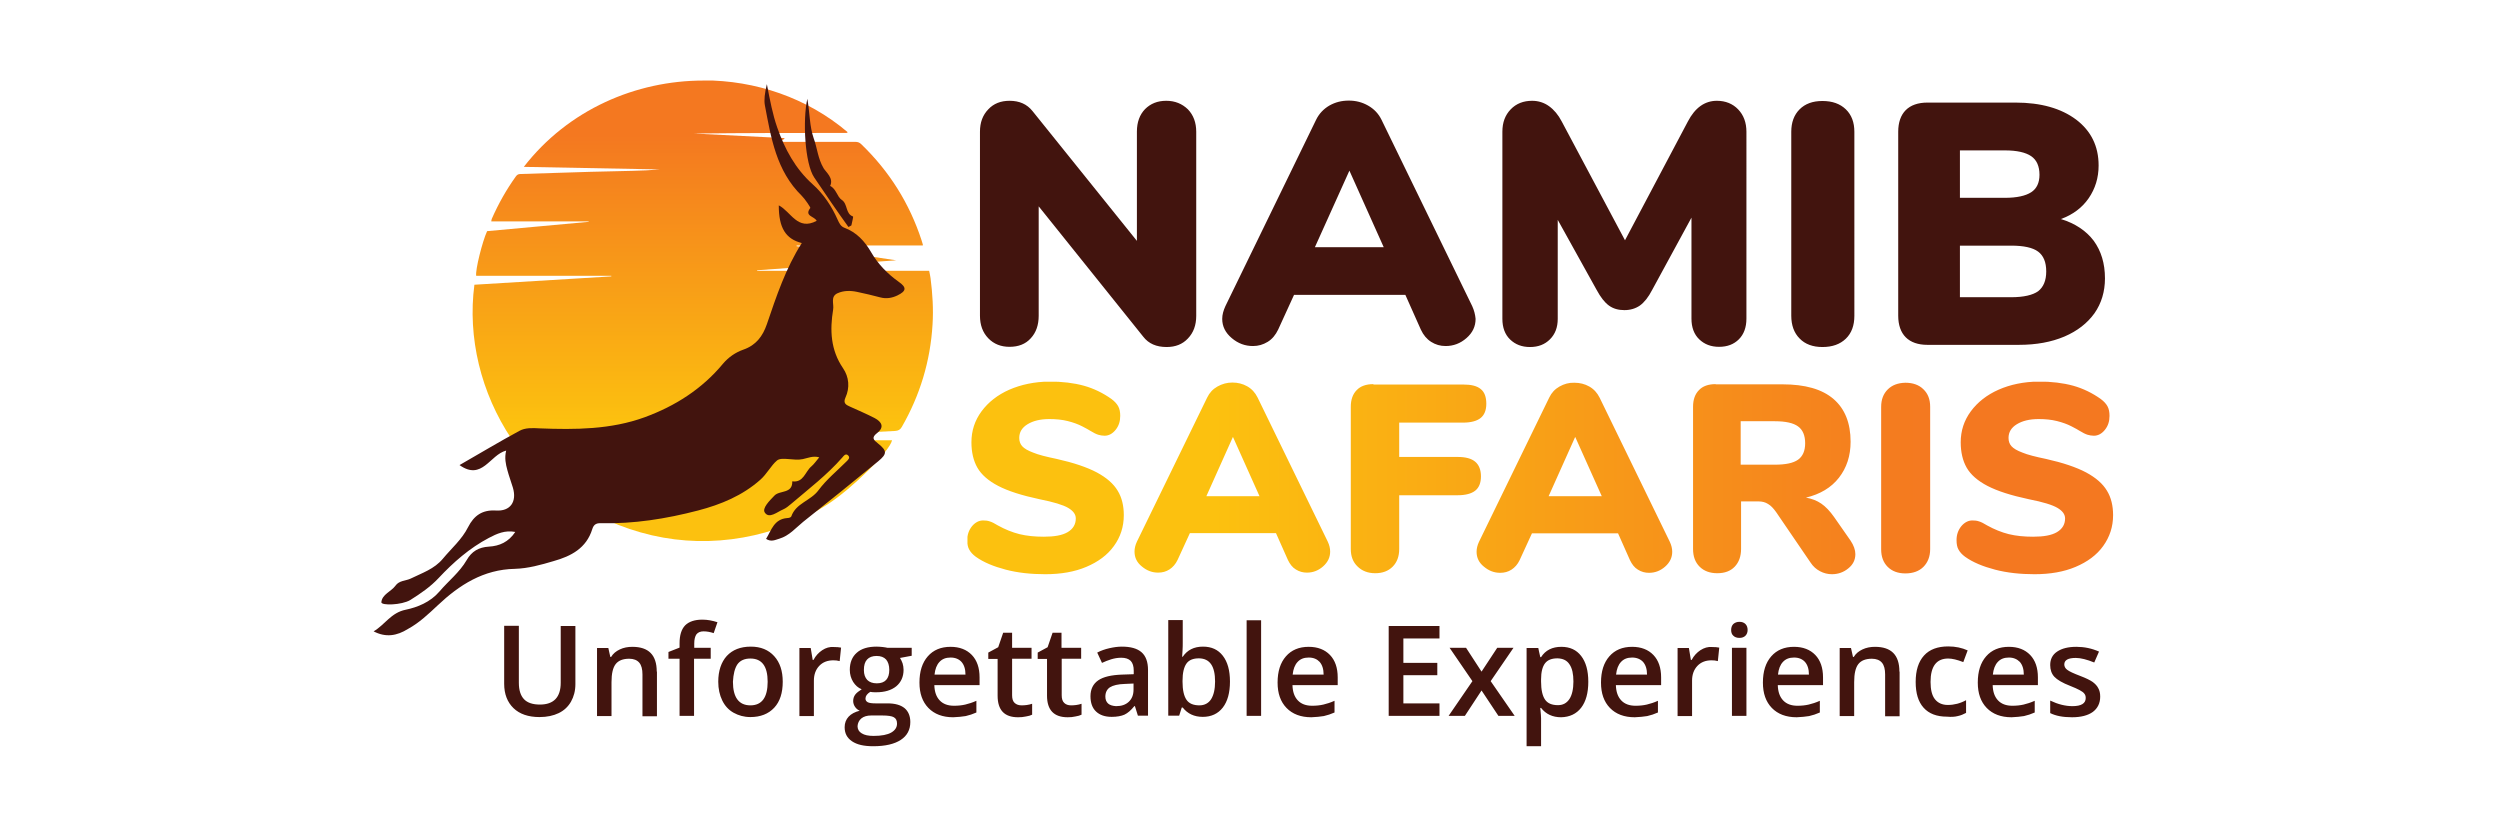
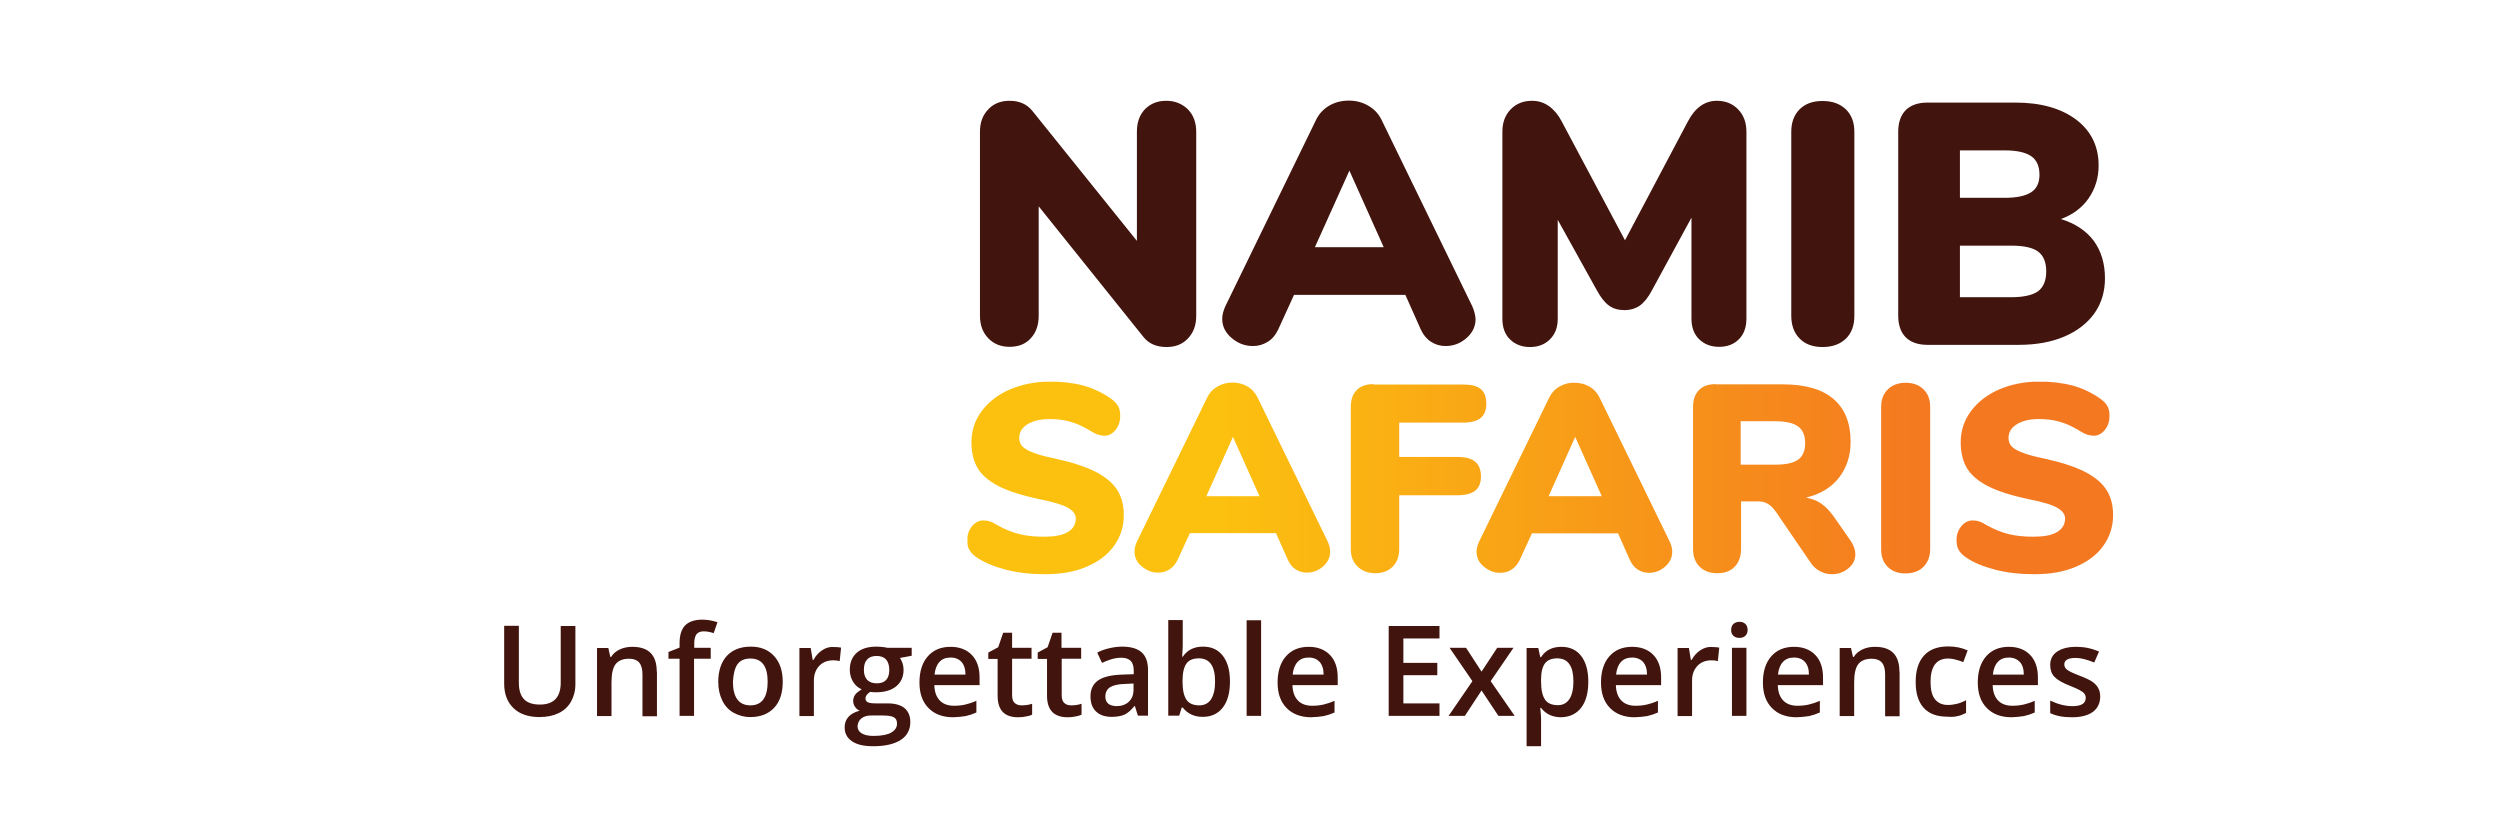
<svg xmlns="http://www.w3.org/2000/svg" xmlns:xlink="http://www.w3.org/1999/xlink" version="1.1" id="Layer_1" x="0px" y="0px" viewBox="0 0 126 42" style="enable-background:new 0 0 126 42;" xml:space="preserve">
  <style type="text/css">
	
		.st0{clip-path:url(#SVGID_00000157289076451891136170000001899514320461902226_);fill:url(#SVGID_00000029005615670051938260000010519015727241812909_);}
	.st1{clip-path:url(#SVGID_00000039813212942566699390000011410765694948807041_);fill:#42140E;}
	
		.st2{clip-path:url(#SVGID_00000143610159302256887630000009402544475953830304_);fill:url(#SVGID_00000101824823922910313230000012330203610284623544_);}
	.st3{clip-path:url(#SVGID_00000029024221724401915620000002998963460148348831_);fill:#42140E;}
</style>
  <g>
    <g>
      <defs>
        <path id="SVGID_1_" d="M69.22,19.36c-0.37,0-0.65,0.1-0.84,0.3c-0.2,0.2-0.3,0.48-0.3,0.84v7.17c0,0.37,0.11,0.66,0.34,0.88     c0.22,0.22,0.52,0.34,0.89,0.34c0.37,0,0.66-0.11,0.88-0.33c0.22-0.22,0.33-0.52,0.33-0.89v-2.71h2.95     c0.39,0,0.69-0.08,0.88-0.23c0.19-0.15,0.29-0.39,0.29-0.72c0-0.33-0.1-0.58-0.29-0.74s-0.48-0.24-0.88-0.24h-2.95V21.3h3.22     c0.39,0,0.69-0.08,0.88-0.23c0.19-0.15,0.29-0.39,0.29-0.72c0-0.34-0.09-0.59-0.28-0.74c-0.19-0.16-0.48-0.23-0.89-0.23H69.22z      M87.73,21.23h1.72c0.55,0,0.94,0.09,1.17,0.26c0.24,0.17,0.36,0.46,0.36,0.85c0,0.38-0.12,0.66-0.36,0.83     c-0.24,0.17-0.63,0.25-1.17,0.25h-1.72V21.23z M86.47,19.36c-0.37,0-0.65,0.1-0.84,0.3c-0.2,0.2-0.3,0.48-0.3,0.84v7.17     c0,0.38,0.11,0.67,0.33,0.89c0.22,0.22,0.52,0.33,0.89,0.33c0.38,0,0.67-0.11,0.88-0.33c0.21-0.22,0.32-0.52,0.32-0.89v-2.4h0.87     c0.19,0,0.35,0.04,0.49,0.13c0.14,0.08,0.27,0.22,0.4,0.4l1.74,2.55c0.13,0.2,0.29,0.34,0.48,0.44c0.19,0.1,0.39,0.15,0.6,0.15     c0.31,0,0.59-0.1,0.82-0.29c0.24-0.19,0.36-0.43,0.36-0.72c0-0.21-0.08-0.44-0.24-0.68l-0.83-1.19c-0.21-0.3-0.43-0.53-0.65-0.68     c-0.22-0.15-0.48-0.25-0.77-0.3c0.71-0.17,1.27-0.5,1.66-1c0.39-0.5,0.59-1.1,0.59-1.82c0-0.94-0.29-1.66-0.86-2.15     c-0.58-0.5-1.44-0.74-2.58-0.74H86.47z M95.14,19.63c-0.22,0.22-0.33,0.51-0.33,0.88v7.17c0,0.38,0.11,0.67,0.33,0.89     c0.22,0.22,0.52,0.33,0.89,0.33c0.38,0,0.69-0.11,0.91-0.33c0.22-0.22,0.34-0.52,0.34-0.89V20.5c0-0.37-0.11-0.66-0.34-0.88     c-0.22-0.22-0.53-0.33-0.91-0.33C95.65,19.3,95.36,19.41,95.14,19.63 M62.14,22.02l1.34,2.99H60.8L62.14,22.02z M61.36,19.48     c-0.23,0.13-0.4,0.31-0.52,0.56L57.3,27.3c-0.08,0.17-0.12,0.34-0.12,0.5c0,0.3,0.12,0.55,0.37,0.75     c0.25,0.21,0.52,0.31,0.82,0.31c0.21,0,0.4-0.05,0.57-0.16c0.17-0.11,0.31-0.27,0.41-0.48l0.62-1.35h4.34l0.6,1.35     c0.1,0.21,0.23,0.38,0.4,0.48c0.17,0.11,0.36,0.16,0.56,0.16c0.3,0,0.57-0.1,0.81-0.31c0.24-0.21,0.36-0.46,0.36-0.75     c0-0.16-0.04-0.33-0.12-0.5l-3.54-7.27c-0.12-0.24-0.29-0.43-0.52-0.56c-0.23-0.13-0.48-0.19-0.75-0.19     C61.84,19.28,61.59,19.35,61.36,19.48 M79.39,22.02l1.34,2.99h-2.68L79.39,22.02z M78.6,19.48c-0.23,0.13-0.4,0.31-0.52,0.56     l-3.54,7.27c-0.08,0.17-0.12,0.34-0.12,0.5c0,0.3,0.12,0.55,0.37,0.75c0.25,0.21,0.52,0.31,0.82,0.31c0.21,0,0.4-0.05,0.57-0.16     c0.17-0.11,0.31-0.27,0.41-0.48l0.62-1.35h4.34l0.6,1.35c0.1,0.21,0.23,0.38,0.4,0.48c0.17,0.11,0.36,0.16,0.56,0.16     c0.3,0,0.57-0.1,0.81-0.31c0.24-0.21,0.36-0.46,0.36-0.75c0-0.16-0.04-0.33-0.12-0.5l-3.54-7.27c-0.12-0.24-0.29-0.43-0.52-0.56     c-0.23-0.13-0.48-0.19-0.75-0.19C79.08,19.28,78.83,19.35,78.6,19.48 M50.87,19.64c-0.59,0.26-1.06,0.63-1.4,1.09     c-0.34,0.46-0.51,0.98-0.51,1.56c0,0.5,0.1,0.93,0.3,1.28c0.2,0.35,0.55,0.66,1.05,0.92c0.5,0.26,1.19,0.48,2.08,0.67     c0.71,0.14,1.2,0.29,1.45,0.44c0.25,0.15,0.38,0.32,0.38,0.53c0,0.3-0.14,0.53-0.41,0.69s-0.67,0.23-1.2,0.23     c-0.46,0-0.86-0.04-1.23-0.13c-0.36-0.09-0.73-0.24-1.09-0.44c-0.16-0.1-0.3-0.17-0.4-0.2c-0.11-0.04-0.22-0.05-0.34-0.05     c-0.21,0-0.4,0.1-0.56,0.29c-0.16,0.2-0.24,0.43-0.24,0.7c0,0.2,0.03,0.36,0.1,0.48c0.07,0.13,0.18,0.25,0.33,0.36     c0.39,0.28,0.9,0.49,1.51,0.65c0.61,0.16,1.28,0.23,1.99,0.23c0.79,0,1.48-0.12,2.07-0.37c0.59-0.25,1.06-0.59,1.39-1.05     c0.33-0.45,0.5-0.97,0.5-1.56c0-0.47-0.1-0.89-0.31-1.23c-0.21-0.35-0.55-0.65-1.05-0.92c-0.49-0.26-1.17-0.49-2.02-0.68     c-0.53-0.11-0.93-0.21-1.19-0.32c-0.27-0.1-0.45-0.21-0.55-0.32c-0.1-0.11-0.15-0.25-0.15-0.42c0-0.29,0.14-0.52,0.42-0.69     c0.28-0.17,0.64-0.26,1.1-0.26c0.33,0,0.64,0.03,0.92,0.1c0.28,0.07,0.53,0.16,0.74,0.27c0.21,0.11,0.34,0.18,0.38,0.21     c0.18,0.11,0.32,0.18,0.42,0.21c0.1,0.03,0.21,0.05,0.32,0.05c0.21,0,0.4-0.1,0.56-0.3c0.16-0.2,0.23-0.43,0.23-0.7     c0-0.19-0.03-0.35-0.1-0.48c-0.07-0.13-0.18-0.25-0.34-0.37c-0.42-0.3-0.89-0.53-1.39-0.67c-0.51-0.14-1.09-0.21-1.74-0.21     C52.14,19.24,51.47,19.38,50.87,19.64 M100.73,19.64c-0.59,0.26-1.06,0.63-1.4,1.09c-0.34,0.46-0.51,0.98-0.51,1.56     c0,0.5,0.1,0.93,0.3,1.28c0.2,0.35,0.55,0.66,1.05,0.92c0.5,0.26,1.19,0.48,2.08,0.67c0.72,0.14,1.2,0.29,1.45,0.44     c0.25,0.15,0.38,0.32,0.38,0.53c0,0.3-0.14,0.53-0.41,0.69c-0.27,0.16-0.67,0.23-1.2,0.23c-0.46,0-0.86-0.04-1.23-0.13     c-0.36-0.09-0.73-0.24-1.09-0.44c-0.16-0.1-0.3-0.17-0.4-0.2c-0.11-0.04-0.22-0.05-0.34-0.05c-0.21,0-0.4,0.1-0.56,0.29     c-0.16,0.2-0.24,0.43-0.24,0.7c0,0.2,0.03,0.36,0.1,0.48c0.07,0.13,0.18,0.25,0.33,0.36c0.39,0.28,0.9,0.49,1.51,0.65     c0.61,0.16,1.28,0.23,1.99,0.23c0.79,0,1.48-0.12,2.07-0.37c0.59-0.25,1.06-0.59,1.39-1.05s0.5-0.97,0.5-1.56     c0-0.47-0.1-0.89-0.31-1.23c-0.21-0.35-0.55-0.65-1.05-0.92c-0.49-0.26-1.17-0.49-2.02-0.68c-0.53-0.11-0.93-0.21-1.19-0.32     c-0.27-0.1-0.45-0.21-0.55-0.32c-0.1-0.11-0.15-0.25-0.15-0.42c0-0.29,0.14-0.52,0.42-0.69c0.28-0.17,0.64-0.26,1.1-0.26     c0.33,0,0.64,0.03,0.92,0.1c0.28,0.07,0.53,0.16,0.74,0.27c0.21,0.11,0.34,0.18,0.38,0.21c0.18,0.11,0.32,0.18,0.42,0.21     c0.1,0.03,0.21,0.05,0.32,0.05c0.21,0,0.4-0.1,0.56-0.3c0.16-0.2,0.23-0.43,0.23-0.7c0-0.19-0.03-0.35-0.1-0.48     c-0.07-0.13-0.18-0.25-0.34-0.37c-0.42-0.3-0.89-0.53-1.39-0.67c-0.51-0.14-1.09-0.21-1.74-0.21     C101.99,19.24,101.32,19.38,100.73,19.64" />
      </defs>
      <clipPath id="SVGID_00000111160488754452184500000006123752314495216575_">
        <use xlink:href="#SVGID_1_" style="overflow:visible;" />
      </clipPath>
      <linearGradient id="SVGID_00000172433510675364212730000009279938119840052361_" gradientUnits="userSpaceOnUse" x1="0.737" y1="42.951" x2="1.046" y2="42.951" gradientTransform="matrix(187.044 0 0 -187.044 -89.093 8057.833)">
        <stop offset="0" style="stop-color:#FCC10F" />
        <stop offset="0.21" style="stop-color:#FCC10F" />
        <stop offset="0.85" style="stop-color:#F47820" />
        <stop offset="1" style="stop-color:#F47820" />
      </linearGradient>
      <rect x="48.76" y="19.24" style="clip-path:url(#SVGID_00000111160488754452184500000006123752314495216575_);fill:url(#SVGID_00000172433510675364212730000009279938119840052361_);" width="57.74" height="9.7" />
    </g>
    <g>
      <defs>
        <rect id="SVGID_00000132772779891021326760000006347630918465265555_" x="18.83" y="4.06" width="87.67" height="33.54" />
      </defs>
      <clipPath id="SVGID_00000168108295077521145070000001224665133918957991_">
        <use xlink:href="#SVGID_00000132772779891021326760000006347630918465265555_" style="overflow:visible;" />
      </clipPath>
      <path style="clip-path:url(#SVGID_00000168108295077521145070000001224665133918957991_);fill:#42140E;" d="M101.36,14.98h-2.58    v-2.6h2.58c0.64,0,1.09,0.1,1.36,0.3c0.27,0.2,0.41,0.53,0.41,1c0,0.46-0.14,0.79-0.41,1C102.45,14.87,102,14.98,101.36,14.98     M98.78,7.58h2.27c0.6,0,1.04,0.1,1.32,0.29s0.42,0.51,0.42,0.94c0,0.4-0.14,0.7-0.42,0.88c-0.28,0.18-0.72,0.28-1.32,0.28h-2.27    V7.58z M103.87,11.04c0.6-0.22,1.07-0.57,1.4-1.05c0.33-0.48,0.5-1.03,0.5-1.65c0-0.97-0.38-1.74-1.13-2.31    c-0.76-0.57-1.78-0.86-3.06-0.86h-4.44c-0.47,0-0.84,0.13-1.09,0.38c-0.25,0.25-0.38,0.62-0.38,1.09v9.27    c0,0.47,0.13,0.84,0.38,1.09c0.25,0.25,0.62,0.38,1.09,0.38h4.61c0.88,0,1.64-0.14,2.3-0.42c0.65-0.28,1.15-0.67,1.51-1.17    c0.35-0.5,0.53-1.09,0.53-1.76c0-0.75-0.19-1.38-0.57-1.9C105.14,11.63,104.59,11.26,103.87,11.04 M91.85,17.49    c0.5,0,0.89-0.14,1.18-0.42c0.29-0.28,0.43-0.67,0.43-1.15V6.64c0-0.47-0.14-0.85-0.43-1.13c-0.29-0.28-0.68-0.42-1.18-0.42    c-0.49,0-0.87,0.14-1.15,0.42c-0.28,0.28-0.42,0.66-0.42,1.13v9.27c0,0.48,0.14,0.87,0.42,1.15    C90.98,17.35,91.37,17.49,91.85,17.49 M86.53,5.08c-0.61,0-1.1,0.35-1.46,1.04l-3.17,5.99l-3.19-5.99    c-0.17-0.33-0.39-0.59-0.64-0.77c-0.25-0.18-0.54-0.27-0.85-0.27c-0.44,0-0.8,0.14-1.08,0.43c-0.28,0.29-0.42,0.66-0.42,1.13v9.43    c0,0.44,0.13,0.79,0.39,1.04c0.26,0.25,0.59,0.38,1,0.38c0.42,0,0.75-0.13,1.01-0.39c0.26-0.26,0.39-0.6,0.39-1.03v-4.99    l1.96,3.53c0.2,0.37,0.4,0.63,0.62,0.79c0.22,0.16,0.48,0.23,0.78,0.23s0.56-0.08,0.78-0.23c0.22-0.16,0.43-0.42,0.62-0.79    l1.98-3.64v5.09c0,0.44,0.13,0.79,0.39,1.04c0.26,0.25,0.59,0.38,1,0.38c0.42,0,0.75-0.13,1-0.38c0.25-0.25,0.38-0.6,0.38-1.04    V6.64c0-0.46-0.14-0.84-0.42-1.13C87.33,5.23,86.97,5.08,86.53,5.08 M68.01,8.6l1.73,3.86h-3.47L68.01,8.6z M74.2,15.43    l-4.57-9.39c-0.15-0.31-0.38-0.55-0.68-0.72c-0.3-0.17-0.62-0.25-0.97-0.25c-0.36,0-0.68,0.08-0.98,0.25    c-0.29,0.17-0.52,0.41-0.67,0.72l-4.57,9.39c-0.1,0.22-0.16,0.43-0.16,0.64c0,0.38,0.16,0.7,0.48,0.97    c0.32,0.27,0.67,0.4,1.07,0.4c0.27,0,0.51-0.07,0.74-0.21c0.23-0.14,0.4-0.35,0.53-0.62l0.8-1.75h5.61l0.78,1.75    c0.13,0.28,0.3,0.48,0.52,0.62c0.22,0.14,0.46,0.21,0.73,0.21c0.39,0,0.74-0.13,1.05-0.4s0.46-0.59,0.46-0.97    C74.35,15.86,74.3,15.65,74.2,15.43 M58.78,5.08c-0.44,0-0.79,0.14-1.07,0.42c-0.27,0.28-0.41,0.66-0.41,1.13v5.51L52.04,5.6    c-0.28-0.35-0.66-0.52-1.16-0.52c-0.44,0-0.8,0.14-1.07,0.43c-0.28,0.29-0.42,0.66-0.42,1.13v9.27c0,0.47,0.14,0.85,0.42,1.14    c0.28,0.29,0.64,0.43,1.07,0.43c0.45,0,0.81-0.14,1.07-0.43c0.27-0.29,0.4-0.67,0.4-1.14V10.4l5.27,6.57    c0.27,0.35,0.66,0.52,1.18,0.52c0.44,0,0.8-0.14,1.07-0.43c0.28-0.29,0.42-0.67,0.42-1.14V6.64c0-0.46-0.14-0.84-0.42-1.13    C59.58,5.23,59.22,5.08,58.78,5.08" />
      <path style="clip-path:url(#SVGID_00000168108295077521145070000001224665133918957991_);fill:#42140E;" d="M105.75,34.68    c-0.06-0.12-0.16-0.22-0.28-0.31c-0.13-0.09-0.33-0.19-0.62-0.3c-0.34-0.13-0.56-0.23-0.66-0.31c-0.1-0.07-0.15-0.17-0.15-0.27    c0-0.22,0.19-0.33,0.58-0.33c0.25,0,0.56,0.08,0.93,0.23l0.24-0.55c-0.36-0.16-0.74-0.24-1.14-0.24c-0.41,0-0.73,0.08-0.97,0.24    c-0.24,0.16-0.35,0.39-0.35,0.68c0,0.24,0.07,0.44,0.21,0.59c0.14,0.15,0.41,0.31,0.8,0.46c0.2,0.08,0.36,0.15,0.47,0.21    c0.11,0.06,0.2,0.12,0.24,0.18c0.05,0.06,0.07,0.13,0.07,0.22c0,0.27-0.22,0.41-0.67,0.41c-0.35,0-0.72-0.09-1.12-0.28v0.63    c0.28,0.14,0.64,0.21,1.1,0.21c0.45,0,0.8-0.09,1.05-0.27c0.24-0.18,0.37-0.44,0.37-0.77C105.85,34.94,105.82,34.8,105.75,34.68     M101.8,33.36c0.13,0.15,0.2,0.36,0.2,0.64h-1.56c0.03-0.28,0.11-0.49,0.25-0.64c0.14-0.15,0.32-0.22,0.56-0.22    C101.48,33.14,101.66,33.22,101.8,33.36 M102.01,36.09c0.18-0.04,0.36-0.1,0.54-0.18v-0.59c-0.2,0.09-0.39,0.15-0.56,0.19    c-0.17,0.04-0.36,0.06-0.57,0.06c-0.31,0-0.55-0.09-0.72-0.27c-0.17-0.18-0.26-0.43-0.27-0.77h2.28v-0.39    c0-0.48-0.13-0.86-0.39-1.13c-0.26-0.27-0.62-0.41-1.07-0.41c-0.49,0-0.87,0.16-1.15,0.48c-0.28,0.32-0.42,0.76-0.42,1.32    c0,0.55,0.15,0.97,0.45,1.28c0.3,0.31,0.72,0.47,1.25,0.47C101.62,36.14,101.83,36.12,102.01,36.09 M98.67,36.09    c0.15-0.03,0.29-0.09,0.42-0.16v-0.64c-0.29,0.16-0.6,0.24-0.92,0.24c-0.28,0-0.5-0.1-0.65-0.29c-0.15-0.19-0.22-0.48-0.22-0.87    c0-0.79,0.3-1.18,0.89-1.18c0.2,0,0.45,0.06,0.76,0.18l0.22-0.59c-0.29-0.13-0.61-0.2-0.98-0.2c-0.53,0-0.94,0.15-1.22,0.46    c-0.28,0.31-0.42,0.75-0.42,1.33c0,0.57,0.13,1,0.4,1.3c0.27,0.3,0.66,0.45,1.18,0.45C98.34,36.14,98.52,36.13,98.67,36.09     M95.73,33.85c0-0.84-0.41-1.25-1.23-1.25c-0.23,0-0.44,0.04-0.63,0.13c-0.19,0.09-0.34,0.21-0.44,0.38h-0.04l-0.1-0.45h-0.57    v3.43h0.73v-1.71c0-0.43,0.07-0.73,0.21-0.91c0.14-0.18,0.37-0.27,0.68-0.27c0.23,0,0.4,0.07,0.51,0.2    c0.11,0.13,0.16,0.33,0.16,0.59v2.11h0.73V33.85z M90.97,33.36c0.13,0.15,0.2,0.36,0.2,0.64h-1.56c0.03-0.28,0.11-0.49,0.25-0.64    c0.14-0.15,0.32-0.22,0.56-0.22C90.66,33.14,90.84,33.22,90.97,33.36 M91.18,36.09c0.18-0.04,0.36-0.1,0.54-0.18v-0.59    c-0.2,0.09-0.39,0.15-0.56,0.19c-0.17,0.04-0.36,0.06-0.57,0.06c-0.31,0-0.55-0.09-0.72-0.27c-0.17-0.18-0.26-0.43-0.27-0.77h2.28    v-0.39c0-0.48-0.13-0.86-0.39-1.13c-0.26-0.27-0.62-0.41-1.07-0.41c-0.49,0-0.87,0.16-1.15,0.48c-0.28,0.32-0.42,0.76-0.42,1.32    c0,0.55,0.15,0.97,0.45,1.28c0.3,0.31,0.72,0.47,1.25,0.47C90.79,36.14,91,36.12,91.18,36.09 M87.36,32.04    c0.07,0.07,0.17,0.11,0.31,0.11c0.13,0,0.23-0.04,0.3-0.11c0.07-0.07,0.11-0.17,0.11-0.29c0-0.13-0.04-0.23-0.11-0.3    c-0.07-0.07-0.17-0.11-0.3-0.11c-0.13,0-0.23,0.04-0.31,0.11c-0.07,0.07-0.11,0.17-0.11,0.3C87.25,31.87,87.28,31.97,87.36,32.04     M88.02,32.65h-0.73v3.43h0.73V32.65z M85.7,32.77c-0.18,0.12-0.33,0.28-0.44,0.49h-0.04l-0.1-0.6h-0.57v3.43h0.73v-1.79    c0-0.3,0.09-0.55,0.27-0.74c0.18-0.19,0.42-0.28,0.71-0.28c0.11,0,0.22,0.01,0.32,0.04l0.07-0.68c-0.09-0.02-0.22-0.03-0.36-0.03    C86.08,32.59,85.89,32.65,85.7,32.77 M82.81,33.36c0.13,0.15,0.2,0.36,0.2,0.64h-1.56c0.03-0.28,0.11-0.49,0.25-0.64    c0.14-0.15,0.32-0.22,0.56-0.22C82.49,33.14,82.68,33.22,82.81,33.36 M83.02,36.09c0.18-0.04,0.36-0.1,0.54-0.18v-0.59    c-0.2,0.09-0.39,0.15-0.56,0.19c-0.17,0.04-0.36,0.06-0.57,0.06c-0.31,0-0.55-0.09-0.72-0.27c-0.17-0.18-0.26-0.43-0.27-0.77h2.28    v-0.39c0-0.48-0.13-0.86-0.39-1.13c-0.26-0.27-0.62-0.41-1.07-0.41c-0.49,0-0.87,0.16-1.15,0.48c-0.28,0.32-0.42,0.76-0.42,1.32    c0,0.55,0.15,0.97,0.45,1.28c0.3,0.31,0.72,0.47,1.25,0.47C82.63,36.14,82.84,36.12,83.02,36.09 M79.1,33.48    c0.14,0.2,0.2,0.49,0.2,0.87c0,0.38-0.07,0.68-0.2,0.88c-0.14,0.21-0.33,0.31-0.58,0.31c-0.3,0-0.52-0.09-0.65-0.28    c-0.13-0.19-0.2-0.49-0.2-0.91v-0.11c0-0.37,0.07-0.64,0.2-0.81c0.13-0.17,0.34-0.25,0.63-0.25    C78.77,33.19,78.97,33.28,79.1,33.48 M79.69,35.67c0.24-0.31,0.36-0.75,0.36-1.31s-0.12-0.99-0.36-1.3    c-0.24-0.31-0.57-0.46-1-0.46c-0.45,0-0.8,0.17-1.02,0.52h-0.04c-0.05-0.24-0.09-0.39-0.1-0.46h-0.59v4.95h0.73v-1.4    c0-0.06-0.01-0.24-0.04-0.53h0.04c0.24,0.31,0.58,0.47,1.01,0.47C79.11,36.14,79.45,35.98,79.69,35.67 M73.01,36.08h0.82    l0.84-1.28l0.85,1.28h0.82l-1.21-1.75l1.15-1.68h-0.82l-0.79,1.2l-0.78-1.2h-0.83l1.15,1.68L73.01,36.08z M72.55,35.45h-1.82    v-1.42h1.71v-0.62h-1.71v-1.23h1.82v-0.63h-2.56v4.53h2.56V35.45z M66.51,33.36c0.13,0.15,0.2,0.36,0.2,0.64h-1.56    c0.03-0.28,0.11-0.49,0.25-0.64c0.14-0.15,0.32-0.22,0.56-0.22C66.2,33.14,66.38,33.22,66.51,33.36 M66.72,36.09    c0.18-0.04,0.36-0.1,0.54-0.18v-0.59c-0.2,0.09-0.39,0.15-0.56,0.19c-0.17,0.04-0.36,0.06-0.57,0.06c-0.31,0-0.55-0.09-0.72-0.27    c-0.17-0.18-0.26-0.43-0.27-0.77h2.28v-0.39c0-0.48-0.13-0.86-0.39-1.13c-0.26-0.27-0.62-0.41-1.07-0.41    c-0.49,0-0.87,0.16-1.15,0.48c-0.28,0.32-0.42,0.76-0.42,1.32c0,0.55,0.15,0.97,0.45,1.28c0.3,0.31,0.72,0.47,1.25,0.47    C66.33,36.14,66.54,36.12,66.72,36.09 M63.56,31.26h-0.73v4.82h0.73V31.26z M61.24,34.35c0,0.39-0.07,0.68-0.2,0.89    c-0.13,0.2-0.33,0.31-0.59,0.31c-0.3,0-0.52-0.09-0.65-0.28c-0.13-0.19-0.2-0.49-0.2-0.91v-0.05c0-0.4,0.07-0.69,0.2-0.87    s0.34-0.26,0.63-0.26C60.98,33.19,61.24,33.58,61.24,34.35 M59.61,33.1h-0.03c0-0.05,0.01-0.15,0.02-0.32    c0.01-0.17,0.01-0.29,0.01-0.38v-1.15h-0.73v4.82h0.55l0.13-0.41h0.05c0.24,0.31,0.58,0.47,1.01,0.47c0.43,0,0.77-0.16,1.01-0.47    c0.24-0.31,0.36-0.75,0.36-1.31c0-0.56-0.12-0.99-0.36-1.3c-0.24-0.31-0.57-0.46-1-0.46C60.18,32.59,59.84,32.76,59.61,33.1     M55.85,35.46c-0.09-0.08-0.14-0.2-0.14-0.35c0-0.21,0.08-0.37,0.23-0.47c0.16-0.1,0.41-0.16,0.75-0.17l0.44-0.02v0.3    c0,0.27-0.08,0.47-0.24,0.62c-0.16,0.15-0.37,0.22-0.64,0.22C56.08,35.58,55.94,35.54,55.85,35.46 M57.86,36.08v-2.31    c0-0.41-0.11-0.71-0.33-0.9c-0.22-0.19-0.55-0.28-0.99-0.28c-0.2,0-0.41,0.03-0.63,0.08c-0.22,0.05-0.42,0.12-0.61,0.22l0.24,0.52    c0.15-0.07,0.3-0.13,0.46-0.18c0.16-0.05,0.33-0.08,0.51-0.08c0.21,0,0.37,0.05,0.48,0.16c0.1,0.11,0.15,0.27,0.15,0.49v0.18    L56.55,34c-0.54,0.02-0.94,0.11-1.2,0.29c-0.26,0.18-0.39,0.45-0.39,0.8c0,0.33,0.09,0.59,0.28,0.77    c0.19,0.18,0.45,0.27,0.79,0.27c0.26,0,0.48-0.04,0.64-0.11c0.17-0.08,0.33-0.22,0.5-0.43h0.03l0.15,0.48H57.86z M53.64,35.43    c-0.09-0.08-0.13-0.21-0.13-0.39V33.2h0.98v-0.55H53.5v-0.76h-0.45l-0.25,0.73l-0.5,0.27v0.32h0.47v1.85    c0,0.73,0.35,1.09,1.04,1.09c0.14,0,0.27-0.01,0.39-0.04c0.13-0.02,0.23-0.05,0.31-0.09v-0.55c-0.18,0.06-0.36,0.08-0.53,0.08    C53.84,35.55,53.72,35.51,53.64,35.43 M51.14,35.43c-0.09-0.08-0.13-0.21-0.13-0.39V33.2h0.98v-0.55h-0.98v-0.76h-0.45l-0.25,0.73    l-0.5,0.27v0.32h0.47v1.85c0,0.73,0.34,1.09,1.03,1.09c0.14,0,0.27-0.01,0.4-0.04c0.13-0.02,0.23-0.05,0.31-0.09v-0.55    c-0.18,0.06-0.36,0.08-0.53,0.08C51.34,35.55,51.23,35.51,51.14,35.43 M48.46,33.36c0.13,0.15,0.2,0.36,0.2,0.64h-1.56    c0.03-0.28,0.11-0.49,0.25-0.64c0.14-0.15,0.32-0.22,0.56-0.22C48.15,33.14,48.33,33.22,48.46,33.36 M48.67,36.09    c0.18-0.04,0.36-0.1,0.54-0.18v-0.59c-0.2,0.09-0.39,0.15-0.56,0.19c-0.17,0.04-0.36,0.06-0.57,0.06c-0.31,0-0.55-0.09-0.72-0.27    c-0.17-0.18-0.26-0.43-0.27-0.77h2.28v-0.39c0-0.48-0.13-0.86-0.39-1.13c-0.26-0.27-0.62-0.41-1.07-0.41    c-0.49,0-0.87,0.16-1.15,0.48c-0.28,0.32-0.42,0.76-0.42,1.32c0,0.55,0.15,0.97,0.45,1.28c0.3,0.31,0.72,0.47,1.25,0.47    C48.28,36.14,48.49,36.12,48.67,36.09 M43.7,33.24c0.11-0.12,0.27-0.18,0.48-0.18c0.21,0,0.37,0.06,0.48,0.18    c0.1,0.12,0.16,0.29,0.16,0.52c0,0.45-0.21,0.68-0.63,0.68c-0.21,0-0.37-0.06-0.48-0.17c-0.11-0.12-0.17-0.28-0.17-0.5    C43.54,33.53,43.59,33.36,43.7,33.24 M43.41,36.21c0.12-0.1,0.29-0.15,0.5-0.15h0.55c0.29,0,0.49,0.03,0.59,0.09    c0.11,0.06,0.16,0.17,0.16,0.32c0,0.19-0.1,0.34-0.29,0.45c-0.19,0.11-0.49,0.17-0.89,0.17c-0.26,0-0.46-0.04-0.6-0.13    c-0.14-0.08-0.21-0.21-0.21-0.36C43.23,36.45,43.29,36.31,43.41,36.21 M44.73,32.65c-0.05-0.01-0.13-0.03-0.24-0.04    c-0.11-0.01-0.21-0.02-0.31-0.02c-0.43,0-0.77,0.1-1,0.31c-0.23,0.2-0.35,0.49-0.35,0.86c0,0.23,0.06,0.43,0.17,0.61    c0.11,0.17,0.25,0.3,0.43,0.37c-0.14,0.09-0.25,0.17-0.32,0.26C43.04,35.09,43,35.2,43,35.33c0,0.1,0.03,0.2,0.09,0.29    c0.06,0.09,0.14,0.16,0.24,0.2c-0.24,0.06-0.43,0.16-0.56,0.3c-0.13,0.14-0.2,0.32-0.2,0.53c0,0.31,0.12,0.54,0.37,0.71    c0.25,0.17,0.6,0.25,1.07,0.25c0.61,0,1.07-0.11,1.39-0.32c0.32-0.21,0.48-0.51,0.48-0.9c0-0.3-0.1-0.54-0.29-0.7    c-0.2-0.16-0.48-0.24-0.86-0.24h-0.6c-0.2,0-0.33-0.02-0.4-0.06c-0.07-0.04-0.11-0.1-0.11-0.18c0-0.13,0.08-0.24,0.24-0.34    c0.09,0.02,0.19,0.02,0.3,0.02c0.43,0,0.76-0.1,1.01-0.3c0.24-0.2,0.37-0.48,0.37-0.83c0-0.12-0.02-0.23-0.05-0.33    c-0.04-0.11-0.08-0.19-0.13-0.27l0.59-0.11v-0.4H44.73z M41.44,32.77c-0.18,0.12-0.33,0.28-0.44,0.49h-0.04l-0.1-0.6h-0.57v3.43    h0.73v-1.79c0-0.3,0.09-0.55,0.27-0.74c0.18-0.19,0.42-0.28,0.71-0.28c0.11,0,0.22,0.01,0.32,0.04l0.07-0.68    c-0.1-0.02-0.22-0.03-0.36-0.03C41.82,32.59,41.62,32.65,41.44,32.77 M37.16,33.49c0.14-0.2,0.36-0.3,0.66-0.3    c0.58,0,0.87,0.39,0.87,1.17c0,0.79-0.29,1.19-0.87,1.19c-0.58,0-0.88-0.4-0.88-1.19C36.96,33.98,37.03,33.69,37.16,33.49     M39.02,33.07c-0.29-0.32-0.68-0.48-1.18-0.48c-0.52,0-0.92,0.16-1.21,0.47c-0.28,0.31-0.43,0.75-0.43,1.3    c0,0.36,0.07,0.67,0.2,0.94c0.13,0.27,0.32,0.48,0.57,0.62s0.53,0.22,0.85,0.22c0.51,0,0.91-0.16,1.2-0.47s0.43-0.75,0.43-1.31    C39.45,33.82,39.31,33.39,39.02,33.07 M35.83,32.65h-0.84v-0.22c0-0.2,0.04-0.36,0.11-0.46c0.08-0.1,0.2-0.15,0.36-0.15    c0.16,0,0.33,0.03,0.51,0.09l0.19-0.55c-0.25-0.08-0.5-0.13-0.76-0.13c-0.39,0-0.68,0.1-0.87,0.29c-0.19,0.2-0.28,0.5-0.28,0.9    v0.22l-0.56,0.22v0.34h0.56v2.88h0.73V33.2h0.84V32.65z M33.1,33.85c0-0.84-0.41-1.25-1.23-1.25c-0.23,0-0.44,0.04-0.63,0.13    c-0.19,0.09-0.34,0.21-0.44,0.38h-0.04l-0.1-0.45h-0.57v3.43h0.73v-1.71c0-0.43,0.07-0.73,0.21-0.91    c0.14-0.18,0.37-0.27,0.68-0.27c0.23,0,0.4,0.07,0.51,0.2c0.11,0.13,0.16,0.33,0.16,0.59v2.11h0.73V33.85z M28.26,31.55v2.86    c0,0.73-0.35,1.1-1.05,1.1c-0.36,0-0.63-0.09-0.8-0.27c-0.17-0.18-0.26-0.45-0.26-0.83v-2.87h-0.74v2.92    c0,0.52,0.16,0.93,0.47,1.23c0.31,0.3,0.75,0.45,1.31,0.45c0.38,0,0.7-0.07,0.97-0.2s0.48-0.33,0.62-0.58    c0.14-0.25,0.22-0.54,0.22-0.88v-2.93H28.26z" />
    </g>
    <g>
      <defs>
        <path id="SVGID_00000151510954431397418970000013467557805886649019_" d="M27.54,23.76c-0.16-0.08-0.32-0.16-0.48-0.23     c0-0.01,0.01-0.02,0.01-0.04c3.55,0.11,7.1,0.22,10.65,0.34c0,0.01,0,0.02,0,0.02h-0.81c-2.99,0-5.98,0-8.97,0     C27.79,23.86,27.67,23.83,27.54,23.76 M35.45,4.06c-3.39,0-6.81,1.46-9.05,4.35c2.3,0.04,4.58,0.09,6.86,0.13     c-0.46,0.04-0.92,0.06-1.38,0.07c-0.71,0.02-1.41,0.03-2.12,0.05c-1.18,0.03-2.35,0.08-3.53,0.11c-0.11,0-0.17,0.04-0.23,0.12     c-0.48,0.67-0.88,1.38-1.21,2.13c-0.02,0.04-0.02,0.08-0.03,0.14h4.91c0,0.01,0,0.02,0,0.02c-1.71,0.16-3.42,0.31-5.12,0.47     c-0.24,0.52-0.6,1.96-0.55,2.25h6.81c0,0.01,0,0.02,0,0.03c-2.3,0.14-4.6,0.28-6.9,0.42c-0.7,5.32,2.7,11.18,8.95,12.63     c1.52,0.35,3.06,0.38,4.59,0.11c1.53-0.27,2.95-0.83,4.26-1.67c1.23-0.79,3.13-2.67,3.25-3.23h-7.71c0-0.01,0-0.01,0-0.02     c0.19-0.01,0.39-0.03,0.58-0.04c0.57-0.03,1.13-0.06,1.7-0.09c0.94-0.05,1.89-0.11,2.83-0.17c0.92-0.05,1.84-0.11,2.75-0.15     c0.16-0.01,0.26-0.06,0.34-0.2c0.92-1.6,1.44-3.32,1.55-5.16c0.05-0.78,0-1.56-0.1-2.34c-0.02-0.12-0.04-0.24-0.07-0.37h-8.67     c0-0.01,0-0.02,0-0.03c2.34-0.17,4.67-0.33,7.01-0.5c-1.67-0.26-3.35-0.47-5.02-0.71c0-0.01,0-0.03,0-0.04h6.36     c0-0.03,0.01-0.04,0-0.05c-0.02-0.07-0.04-0.13-0.06-0.2c-0.61-1.87-1.62-3.48-3.04-4.85c-0.09-0.09-0.18-0.12-0.3-0.12     c-1.19,0-2.38,0-3.57,0c-0.06,0-0.13-0.01-0.23-0.01c0.1-0.06,0.16-0.1,0.23-0.15c0-0.01-0.01-0.02-0.01-0.03     c-1.52-0.08-3.05-0.15-4.57-0.23c2.56-0.03,5.13-0.03,7.69-0.03c0.01,0,0.03,0,0.04-0.01c0.01,0,0.01,0,0.02-0.01     c0,0,0.01-0.01,0.01-0.02c-2.05-1.74-4.65-2.61-7.27-2.61H35.45z" />
      </defs>
      <clipPath id="SVGID_00000091701843533704890110000009003041180830739349_">
        <use xlink:href="#SVGID_00000151510954431397418970000013467557805886649019_" style="overflow:visible;" />
      </clipPath>
      <linearGradient id="SVGID_00000106109501417675577750000013493215891372550302_" gradientUnits="userSpaceOnUse" x1="0.764" y1="42.761" x2="1.073" y2="42.761" gradientTransform="matrix(0 -75.182 -75.182 0 3250.038 84.702)">
        <stop offset="0" style="stop-color:#FCC10F" />
        <stop offset="0.25" style="stop-color:#FCC10F" />
        <stop offset="0.882" style="stop-color:#F47820" />
        <stop offset="1" style="stop-color:#F47820" />
      </linearGradient>
-       <rect x="23.22" y="4.06" style="clip-path:url(#SVGID_00000091701843533704890110000009003041180830739349_);fill:url(#SVGID_00000106109501417675577750000013493215891372550302_);" width="23.84" height="23.3" />
    </g>
    <g>
      <defs>
-         <rect id="SVGID_00000004507944968329531110000005426390923875934614_" x="18.83" y="4.06" width="87.67" height="33.54" />
-       </defs>
+         </defs>
      <clipPath id="SVGID_00000028320686879104680750000018386106226351942830_">
        <use xlink:href="#SVGID_00000004507944968329531110000005426390923875934614_" style="overflow:visible;" />
      </clipPath>
-       <path style="clip-path:url(#SVGID_00000028320686879104680750000018386106226351942830_);fill:#42140E;" d="M18.83,31.82    c0.57-0.33,0.87-0.94,1.62-1.09c0.58-0.12,1.24-0.38,1.7-0.92c0.45-0.53,1.01-0.96,1.37-1.58c0.25-0.44,0.61-0.65,1.12-0.68    c0.53-0.03,0.99-0.23,1.33-0.74c-0.52-0.1-0.93,0.09-1.33,0.3c-0.97,0.51-1.79,1.23-2.53,2.02c-0.42,0.45-0.92,0.79-1.43,1.11    c-0.43,0.26-1.48,0.29-1.46,0.11c0.04-0.4,0.49-0.53,0.71-0.83c0.19-0.27,0.52-0.24,0.77-0.36c0.57-0.28,1.19-0.48,1.62-1    c0.43-0.52,0.96-0.97,1.27-1.59c0.3-0.59,0.72-0.88,1.4-0.84c0.73,0.05,1.07-0.44,0.86-1.15c-0.09-0.3-0.2-0.59-0.28-0.89    c-0.08-0.3-0.15-0.6-0.06-0.98c-0.82,0.21-1.21,1.54-2.35,0.73c1.03-0.59,2.01-1.18,3.01-1.72c0.3-0.17,0.67-0.15,1.03-0.13    c1.79,0.07,3.59,0.06,5.29-0.56c1.53-0.56,2.89-1.42,3.95-2.7c0.28-0.33,0.63-0.57,1.03-0.71c0.63-0.22,0.97-0.67,1.18-1.28    c0.48-1.41,0.95-2.82,1.76-4.09c-0.82-0.21-1.16-0.77-1.16-1.9c0.61,0.31,0.94,1.3,1.91,0.78c-0.12-0.24-0.64-0.23-0.32-0.65    c0.02-0.02-0.27-0.45-0.43-0.61c-1.29-1.26-1.55-2.93-1.86-4.56c-0.05-0.26-0.01-0.61,0.1-1.07c0.16,0.83,0.29,1.52,0.52,2.18    c0.38,1.09,0.91,2.08,1.79,2.87c0.55,0.49,0.96,1.11,1.26,1.79c0.08,0.17,0.15,0.33,0.34,0.4c0.61,0.23,1.02,0.67,1.35,1.24    c0.34,0.59,0.82,1.08,1.38,1.48c0.42,0.29,0.39,0.47-0.06,0.69c-0.27,0.13-0.56,0.18-0.86,0.1c-0.39-0.1-0.78-0.2-1.18-0.28    c-0.33-0.07-0.67-0.07-0.98,0.07c-0.37,0.17-0.17,0.54-0.22,0.82c-0.17,1.04-0.13,2.04,0.5,2.96c0.3,0.44,0.35,0.98,0.12,1.48    c-0.12,0.27,0.01,0.36,0.22,0.45c0.42,0.19,0.84,0.37,1.25,0.58c0.36,0.19,0.51,0.46,0.12,0.76c-0.29,0.23-0.18,0.34,0.05,0.52    c0.46,0.37,0.47,0.52,0.01,0.9c-1.25,1.03-2.51,2.04-3.78,3.05c-0.38,0.31-0.7,0.7-1.2,0.85c-0.21,0.06-0.41,0.18-0.67,0.01    c0.27-0.44,0.4-1,1.07-1.05c0.07,0,0.18-0.03,0.2-0.08c0.23-0.67,0.98-0.79,1.37-1.32c0.4-0.54,0.94-0.98,1.42-1.46    c0.08-0.08,0.18-0.17,0.09-0.28c-0.13-0.15-0.23,0-0.31,0.09c-0.77,0.88-1.69,1.58-2.57,2.33c-0.13,0.11-0.26,0.22-0.4,0.28    c-0.31,0.13-0.71,0.49-0.93,0.17c-0.16-0.22,0.24-0.61,0.48-0.86c0.26-0.28,0.92-0.08,0.9-0.72c0.57,0.08,0.65-0.49,0.96-0.75    c0.14-0.12,0.24-0.27,0.4-0.46c-0.32-0.09-0.58,0.04-0.83,0.09c-0.45,0.1-1.06-0.13-1.3,0.07c-0.29,0.24-0.51,0.68-0.84,0.97    c-0.9,0.8-1.99,1.25-3.14,1.55c-1.61,0.42-3.24,0.68-4.91,0.64c-0.26-0.01-0.36,0.11-0.42,0.3c-0.3,0.96-1.06,1.36-1.95,1.61    c-0.64,0.19-1.28,0.37-1.95,0.39c-1.58,0.03-2.8,0.81-3.89,1.84c-0.47,0.44-0.93,0.88-1.5,1.19C20,32.05,19.44,32.14,18.83,31.82" />
      <path style="clip-path:url(#SVGID_00000028320686879104680750000018386106226351942830_);fill:#42140E;" d="M42.76,11.44    c-0.59-0.82-1.16-1.66-1.72-2.49c-0.48-0.7-0.59-2.91-0.35-3.97c0.13,0.74,0.11,1.39,0.32,1.99c0.18,0.49,0.21,1.02,0.5,1.51    c0.12,0.2,0.52,0.5,0.33,0.89c0.31,0.15,0.35,0.55,0.58,0.7c0.32,0.21,0.18,0.7,0.57,0.84c0.03,0.01-0.05,0.29-0.08,0.45    C42.86,11.39,42.81,11.42,42.76,11.44" />
    </g>
  </g>
</svg>